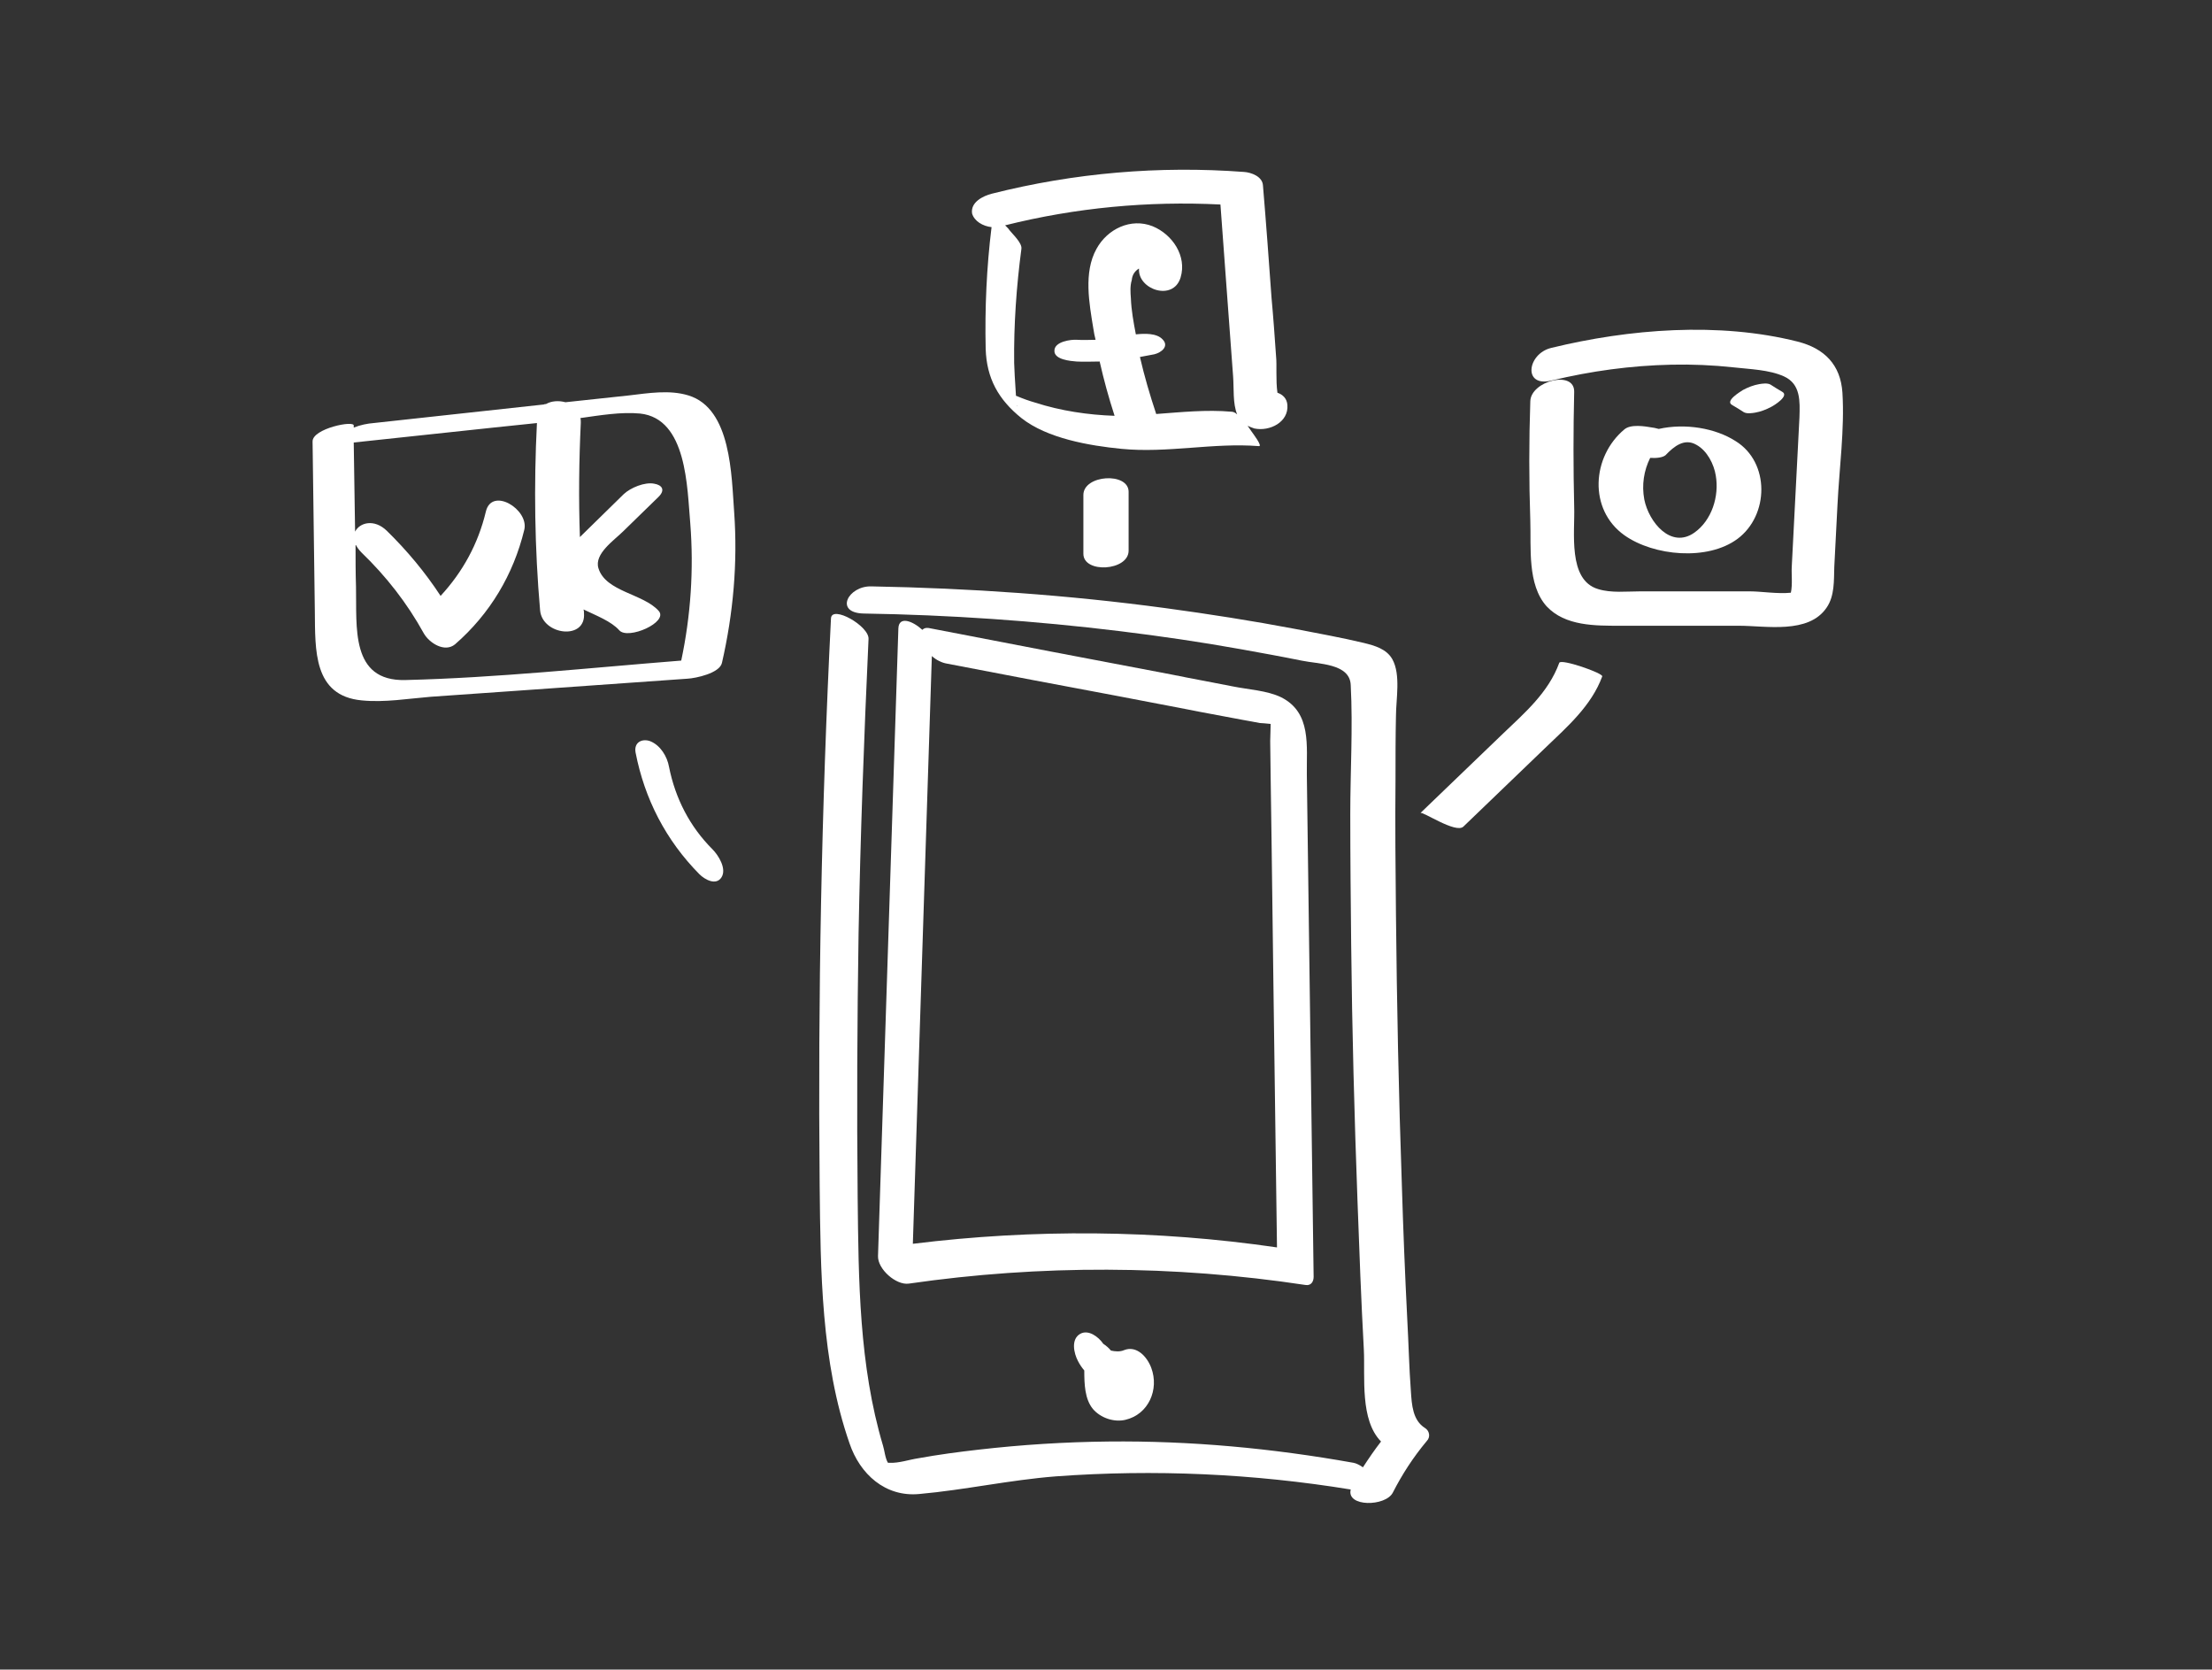
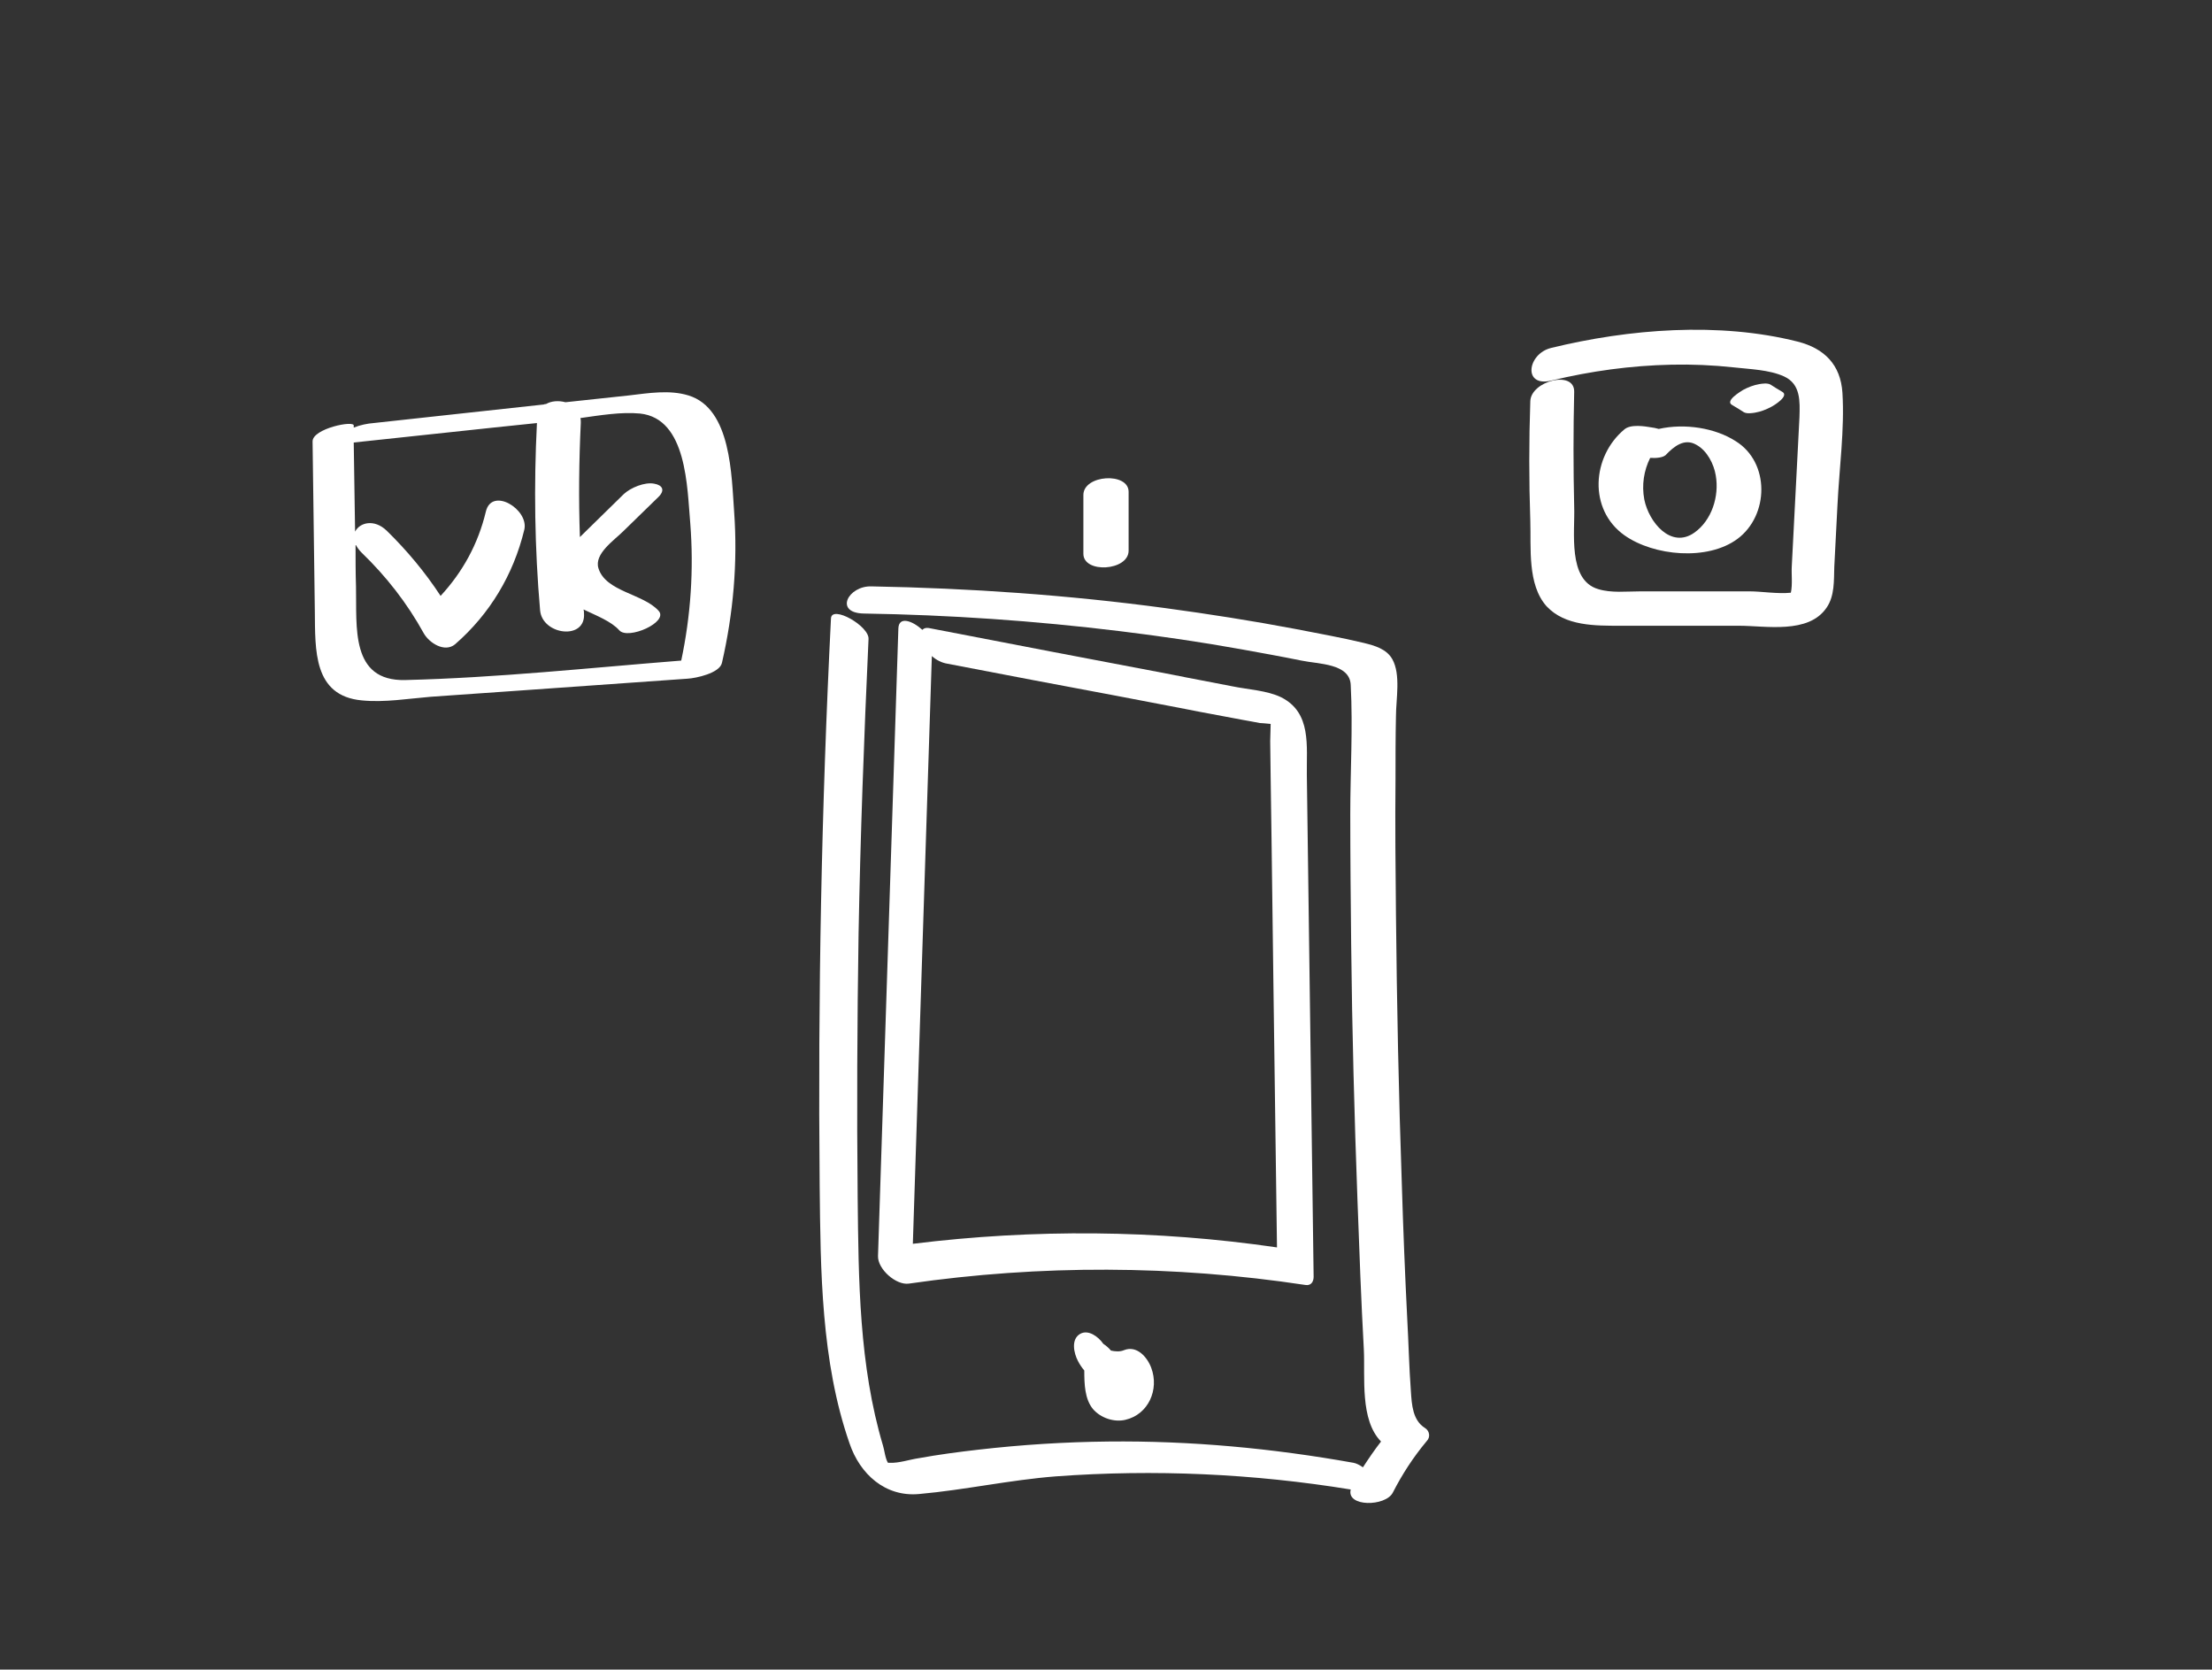
<svg xmlns="http://www.w3.org/2000/svg" id="Слой_1" x="0px" y="0px" viewBox="-53 236.9 489 369" style="enable-background:new -53 236.9 489 369;" xml:space="preserve">
  <rect x="-53" y="236.9" width="489" height="369" fill="#333333" stroke="none" />
  <style type="text/css"> .st0{fill:#FFFFFF;} </style>
  <g>
    <path class="st0" d="M262,552.5c-2.7-1.7-2.9-5.1-3.1-8.1c-0.4-5.3-0.5-10.6-0.8-15.9c-0.5-9.9-0.9-19.9-1.2-29.8 c-0.7-19.9-1.1-39.8-1.3-59.7c-0.1-10-0.2-19.9-0.1-29.9c0-4.6,0-9.3,0.1-13.9c0-3.7,1.1-9.2-0.8-12.6c-1.3-2.3-3.9-3-6.3-3.6 c-5-1.2-10.1-2.1-15.2-3.1c-9.5-1.8-19.1-3.3-28.7-4.6c-21.5-2.9-43.2-4.4-64.9-4.8c-5.2-0.2-8.4,5.9-1.7,6 c18.9,0.3,37.8,1.6,56.6,3.9c9,1.1,17.9,2.4,26.8,4c4.4,0.8,8.9,1.6,13.3,2.5c3.8,0.8,10.7,0.6,10.9,5.4c0.5,9.5-0.1,19.1-0.1,28.5 c0,9.6,0.1,19.2,0.2,28.9c0.2,18.9,0.7,37.8,1.4,56.7c0.4,10.9,0.8,21.9,1.4,32.8c0.3,6.1-0.9,15.5,3.8,20.3 c-1.4,1.8-2.7,3.7-4,5.7c-0.7-0.5-1.5-0.9-2.1-1c-17.9-3.2-36-4.9-54.2-4.7c-9.6,0.1-19.1,0.7-28.7,1.8c-4.4,0.5-8.9,1.1-13.3,1.9 c-2,0.3-4.3,1.1-6.3,1c-0.2,0-0.3,0-0.4,0c-0.6-0.9-0.8-2.9-1.1-3.8c-5.3-17.8-5.4-36.5-5.6-54.9c-0.2-19.4-0.1-38.8,0.2-58.2 c0.4-21.7,1.2-43.4,2.2-65.1c0.3-2.9-8.2-7.7-8.3-4.6c-2.1,41.7-2.9,83.5-2.5,125.3c0.2,18.9,0.3,38.9,6.6,57 c2.3,6.8,7.9,11.9,15.4,11.2c10.1-0.9,20-3.1,30.2-3.9c21.8-1.6,43.7-0.6,65.2,2.9c-1,3.9,7.7,3.8,9.3,0.7 c2.1-4.1,4.5-7.8,7.5-11.4C263.3,554.5,263,553.1,262,552.5z" />
    <path class="st0" d="M230.2,391c-3.1-1.5-7.3-1.7-10.7-2.4c-4.5-0.9-9-1.7-13.4-2.6c-17.9-3.4-35.8-6.8-53.8-10.3 c-0.7-0.1-1.1,0.1-1.4,0.4c-2.2-2-5.2-3.1-5.3-0.3c-1.5,46.2-3,92.4-4.5,138.7c-0.1,2.9,4,6.5,6.8,6.1c29.1-4.2,58.6-4.1,87.7,0.3 c1.2,0.2,1.8-0.7,1.8-1.8c-0.5-37-1-74-1.5-110.9C235.8,401.8,237,394.4,230.2,391z M148.8,511.8c1.4-43.3,2.8-86.5,4.2-129.9 c1,0.9,2.2,1.5,3.5,1.7c12.5,2.4,25,4.8,37.4,7.1c6.1,1.2,12.2,2.3,18.2,3.5c3.2,0.6,6.4,1.2,9.6,1.8c1.3,0.2,2.6,0.5,3.8,0.7 c0.3,0,1.4,0.1,2.4,0.2c0,1.3-0.1,2.6-0.1,3.8c0,2.7,0.1,5.3,0.1,8c0.1,4.7,0.1,9.3,0.2,14c0.1,10.3,0.3,20.7,0.4,31 c0.3,19.6,0.5,39.2,0.8,58.9C202.6,508.7,175.5,508.5,148.8,511.8z" />
    <path class="st0" d="M188.6,548.3c1.7,2,4.7,3,7.2,2.4c5.1-1.2,7.5-6.7,5.7-11.5c-0.9-2.4-3.2-5-6-3.9c-0.9,0.4-2,0.3-2.9,0.1 c-0.5-0.6-1.1-1.1-1.7-1.5c-1.1-1.6-3.3-3.2-5.1-2.2c-2.1,1.2-1.4,4.3-0.5,6c0.4,0.8,0.9,1.5,1.4,2.1 C186.7,542.8,186.8,546.1,188.6,548.3z" />
    <path class="st0" d="M99.2,324.3c-4.2-1.3-8.9-0.5-13.2,0c-4.7,0.5-9.3,1-14,1.5c-1.5-0.4-3.1-0.3-4.3,0.4c-0.2,0-0.3,0-0.5,0.1 c-12.5,1.4-25.1,2.7-37.6,4.1c-1.3,0.1-2.9,0.4-4.4,1c0-0.1,0-0.3,0-0.4c0.3-1.3-9.2,0.6-9.1,3.5c0.2,12.5,0.3,25,0.5,37.5 c0.1,8.5-0.4,18.7,10.4,19.7c5,0.5,10.3-0.4,15.2-0.8c6.2-0.4,12.4-0.9,18.6-1.3c12.7-0.9,25.5-1.8,38.2-2.7 c1.8-0.1,7.1-1.2,7.6-3.5c2.5-10.9,3.5-22.1,2.7-33.3C108.7,342.1,108.7,327.2,99.2,324.3z M36.6,387.2 c-12.2,0.3-10.7-11.8-10.9-20.6c-0.1-3.2-0.1-6.3-0.1-9.4c0.3,0.6,0.7,1.2,1.3,1.8c5.5,5.3,10.1,11.2,13.8,17.9 c1.2,2.1,4.6,4.3,6.9,2.4c7.7-6.7,12.9-15.4,15.3-25.3c1.1-4.5-7.2-9.6-8.5-4c-1.7,7.1-5.1,13.3-10,18.6c-3.4-5.2-7.4-10-11.9-14.4 c-2.8-2.7-6-1.8-7,0.2c-0.1-6.6-0.2-13.1-0.3-19.7c10.3-1.1,20.7-2.2,30.9-3.3c3.2-0.3,6.4-0.7,9.6-1c-0.7,13.8-0.5,27.7,0.7,41.4 c0.5,5.5,10.2,6.7,9.7,0.6c0-0.3,0-0.5-0.1-0.8c2.9,1.4,6.1,2.6,7.9,4.6c1.9,2.2,11-1.8,8.7-4.3c-3.4-3.8-11.7-4.2-13.3-9.4 c-1-3.2,3.5-6.2,5.5-8.2c2.6-2.5,5.2-5.1,7.8-7.6c1.5-1.5,0.8-2.6-1-2.9c-2.1-0.4-5.2,0.9-6.7,2.3c-3.3,3.2-6.5,6.4-9.7,9.5 c-0.3-8.4-0.2-16.9,0.2-25.3c0-0.3,0-0.7-0.1-1c4.3-0.6,9-1.4,13.2-1c10.4,1.1,10.4,16.4,11.1,24.3c0.8,10.2,0.1,20.4-2,30.3 C77.4,384.5,57,386.7,36.6,387.2z" />
-     <path class="st0" d="M94.9,406.4c-0.4-2.3-1.9-4.8-4.2-5.7c-1.7-0.6-3.6,0.2-3.2,2.5c2,10.3,6.7,19.4,14.1,26.9 c1.2,1.2,3.7,2.6,4.9,0.7c1.2-1.9-0.7-4.9-2-6.2C99.5,419.6,96.3,413.4,94.9,406.4z" />
    <path class="st0" d="M186.5,346.3c0,4.3,0,8.7,0,13c0,4.4,10,3.8,10-0.7c0-4.3,0-8.7,0-13C196.5,341.2,186.5,341.8,186.5,346.3z" />
-     <path class="st0" d="M291.7,383.4c-2.4,6.6-7.7,11.1-12.6,15.8c-6,5.8-12.1,11.6-18.1,17.4c0.4-0.5,7.8,4.6,9.5,3 c6-5.8,12.1-11.6,18.1-17.4c4.9-4.7,10.2-9.3,12.6-15.8C301.5,385.7,292,382.4,291.7,383.4z" />
-     <path class="st0" d="M166.2,287.1c-1.1,8.9-1.5,17.9-1.3,26.9c0.2,6.5,2.8,11.2,7.9,15.3c5.7,4.5,15,6.1,22.1,6.8 c10.2,1,20.3-1.4,30.4-0.6c0.9,0.1-1.4-2.9-1.6-3.2c-0.2-0.3-0.5-0.7-0.9-1.3c0.4,0.2,0.9,0.4,1.5,0.6c3.4,0.7,7.6-1.4,7.3-5.2 c-0.1-1.4-1-2.3-2.2-2.7c-0.4-2.7-0.1-6.2-0.3-8c-0.3-4.3-0.6-8.6-1-12.9c-0.6-8.3-1.2-16.6-1.9-24.9c-0.1-2-2.6-2.9-4.2-3 c-18.7-1.4-37.5,0.2-55.7,4.8c-2,0.5-4.8,1.9-4.4,4.4C162.4,285.8,164.3,286.9,166.2,287.1z M171.9,326.7c0,0,0-0.1-0.1-0.3 C171.9,326.6,172,326.7,171.9,326.7z M216.8,282.1c0.9,12.7,1.9,25.4,2.8,38c0.2,2.6-0.1,6,0.9,8.4c-0.4-0.4-0.9-0.6-1.2-0.6 c-5.6-0.5-11.2,0.1-16.7,0.5c-1.4-4.2-2.6-8.3-3.6-12.6c1.1-0.2,2.1-0.4,3.2-0.6c1.6-0.4,3.3-1.8,1.8-3.3c-1.3-1.4-4-1.3-5.9-1.1 c-0.5-2.6-1-5.3-1.1-8c-0.1-1.3-0.2-2.7,0.2-4c0.1-1.1,0.6-1.9,1.5-2.5c0,0,0.1,0,0.1,0c-0.3,4.6,7.6,7.3,9.2,1.9 c1.4-4.7-1.8-9.5-6.2-11.3c-4.8-1.9-10,0.6-12.4,5c-2.9,5.2-1.6,12.1-0.7,17.6c0.1,0.8,0.3,1.7,0.5,2.5c-1.3,0-2.7,0.1-4.1,0 c-1.4-0.1-5,0.4-5,2.4c-0.1,2,3.6,2.3,4.9,2.4c1.7,0.1,3.4,0,5.1,0c0.9,4,2,8,3.3,12c-5.9-0.2-11.9-1.1-17.5-2.9 c-1.4-0.4-2.8-0.9-4.2-1.5c0,0-0.1,0-0.1,0c-0.2-2.7-0.4-6.7-0.4-7.3c-0.1-8.4,0.5-16.9,1.6-25.2c0.2-1.3-2-3.3-2.7-4.2 c0-0.1-0.4-0.5-0.9-1C184.8,282.8,200.8,281.3,216.8,282.1z" />
    <path class="st0" d="M354.3,323.7c-0.4-6.2-4-9.8-9.9-11.3c-17.4-4.4-37.3-2.8-54.5,1.4c-5.3,1.3-6.3,8.8,0.1,7.2 c8.7-2.1,17.5-3.3,26.5-3.5c4.6-0.1,9.2,0.1,13.8,0.6c3.5,0.4,7.8,0.5,11.1,2c3.7,1.7,3.5,5.5,3.4,9c-0.2,4.6-0.5,9.1-0.7,13.6 s-0.5,9.1-0.7,13.6c-0.1,1.9-0.2,3.9-0.3,5.8c-0.1,1.6,0.2,4-0.2,5.8c-2.9,0.3-6.6-0.3-9-0.3c-3.9,0-7.8,0-11.7,0 c-4.2,0-8.4,0-12.6,0c-3,0-6.4,0.4-9.3-0.5c-6.8-2-5.1-12.7-5.3-18.2c-0.2-8.5-0.2-16.9,0-25.4c0.1-4.9-9.6-2.4-9.7,2.1 c-0.3,8.8-0.3,17.6,0,26.4c0.2,5.9-0.7,14.1,3.6,18.9c4.1,4.4,10.8,4.3,16.3,4.3c8.7,0,17.5,0,26.2,0c6,0,15.4,1.9,19.4-4 c1.8-2.6,1.6-6,1.7-9c0.2-4.5,0.5-9.1,0.7-13.6C353.6,340.4,354.8,331.8,354.3,323.7z" />
    <path class="st0" d="M313.7,331.7c-0.7-0.2-1.3-0.3-1.4-0.3c-1.7-0.3-4.8-0.8-6.2,0.4c-7.2,6-8,17.7,0,23.4 c6.5,4.6,18.4,5.7,25,0.8c7-5.2,7.2-16.9-0.4-21.6C326.2,331.5,319.5,330.4,313.7,331.7z M322,335.2c2.4,1.3,3.9,4.3,4.3,6.8 c0.8,4.6-0.9,9.9-4.7,12.6c-5.2,3.7-10.1-2.3-11.1-7.3c-0.6-3.2-0.1-6.4,1.3-9.2c1.5,0.1,2.8-0.1,3.4-0.6 C317.1,335.5,319.4,333.7,322,335.2z" />
    <path class="st0" d="M332.5,328c0.7,0.4,1.9,0.2,2.5,0.1c1.2-0.2,2.5-0.7,3.6-1.3c0.6-0.3,4-2.4,2.4-3.3c-0.9-0.5-1.8-1.1-2.6-1.6 c-0.7-0.4-1.9-0.2-2.5-0.1c-1.2,0.2-2.5,0.7-3.6,1.3c-0.6,0.4-4,2.4-2.4,3.3C330.8,326.9,331.7,327.5,332.5,328z" />
  </g>
</svg>